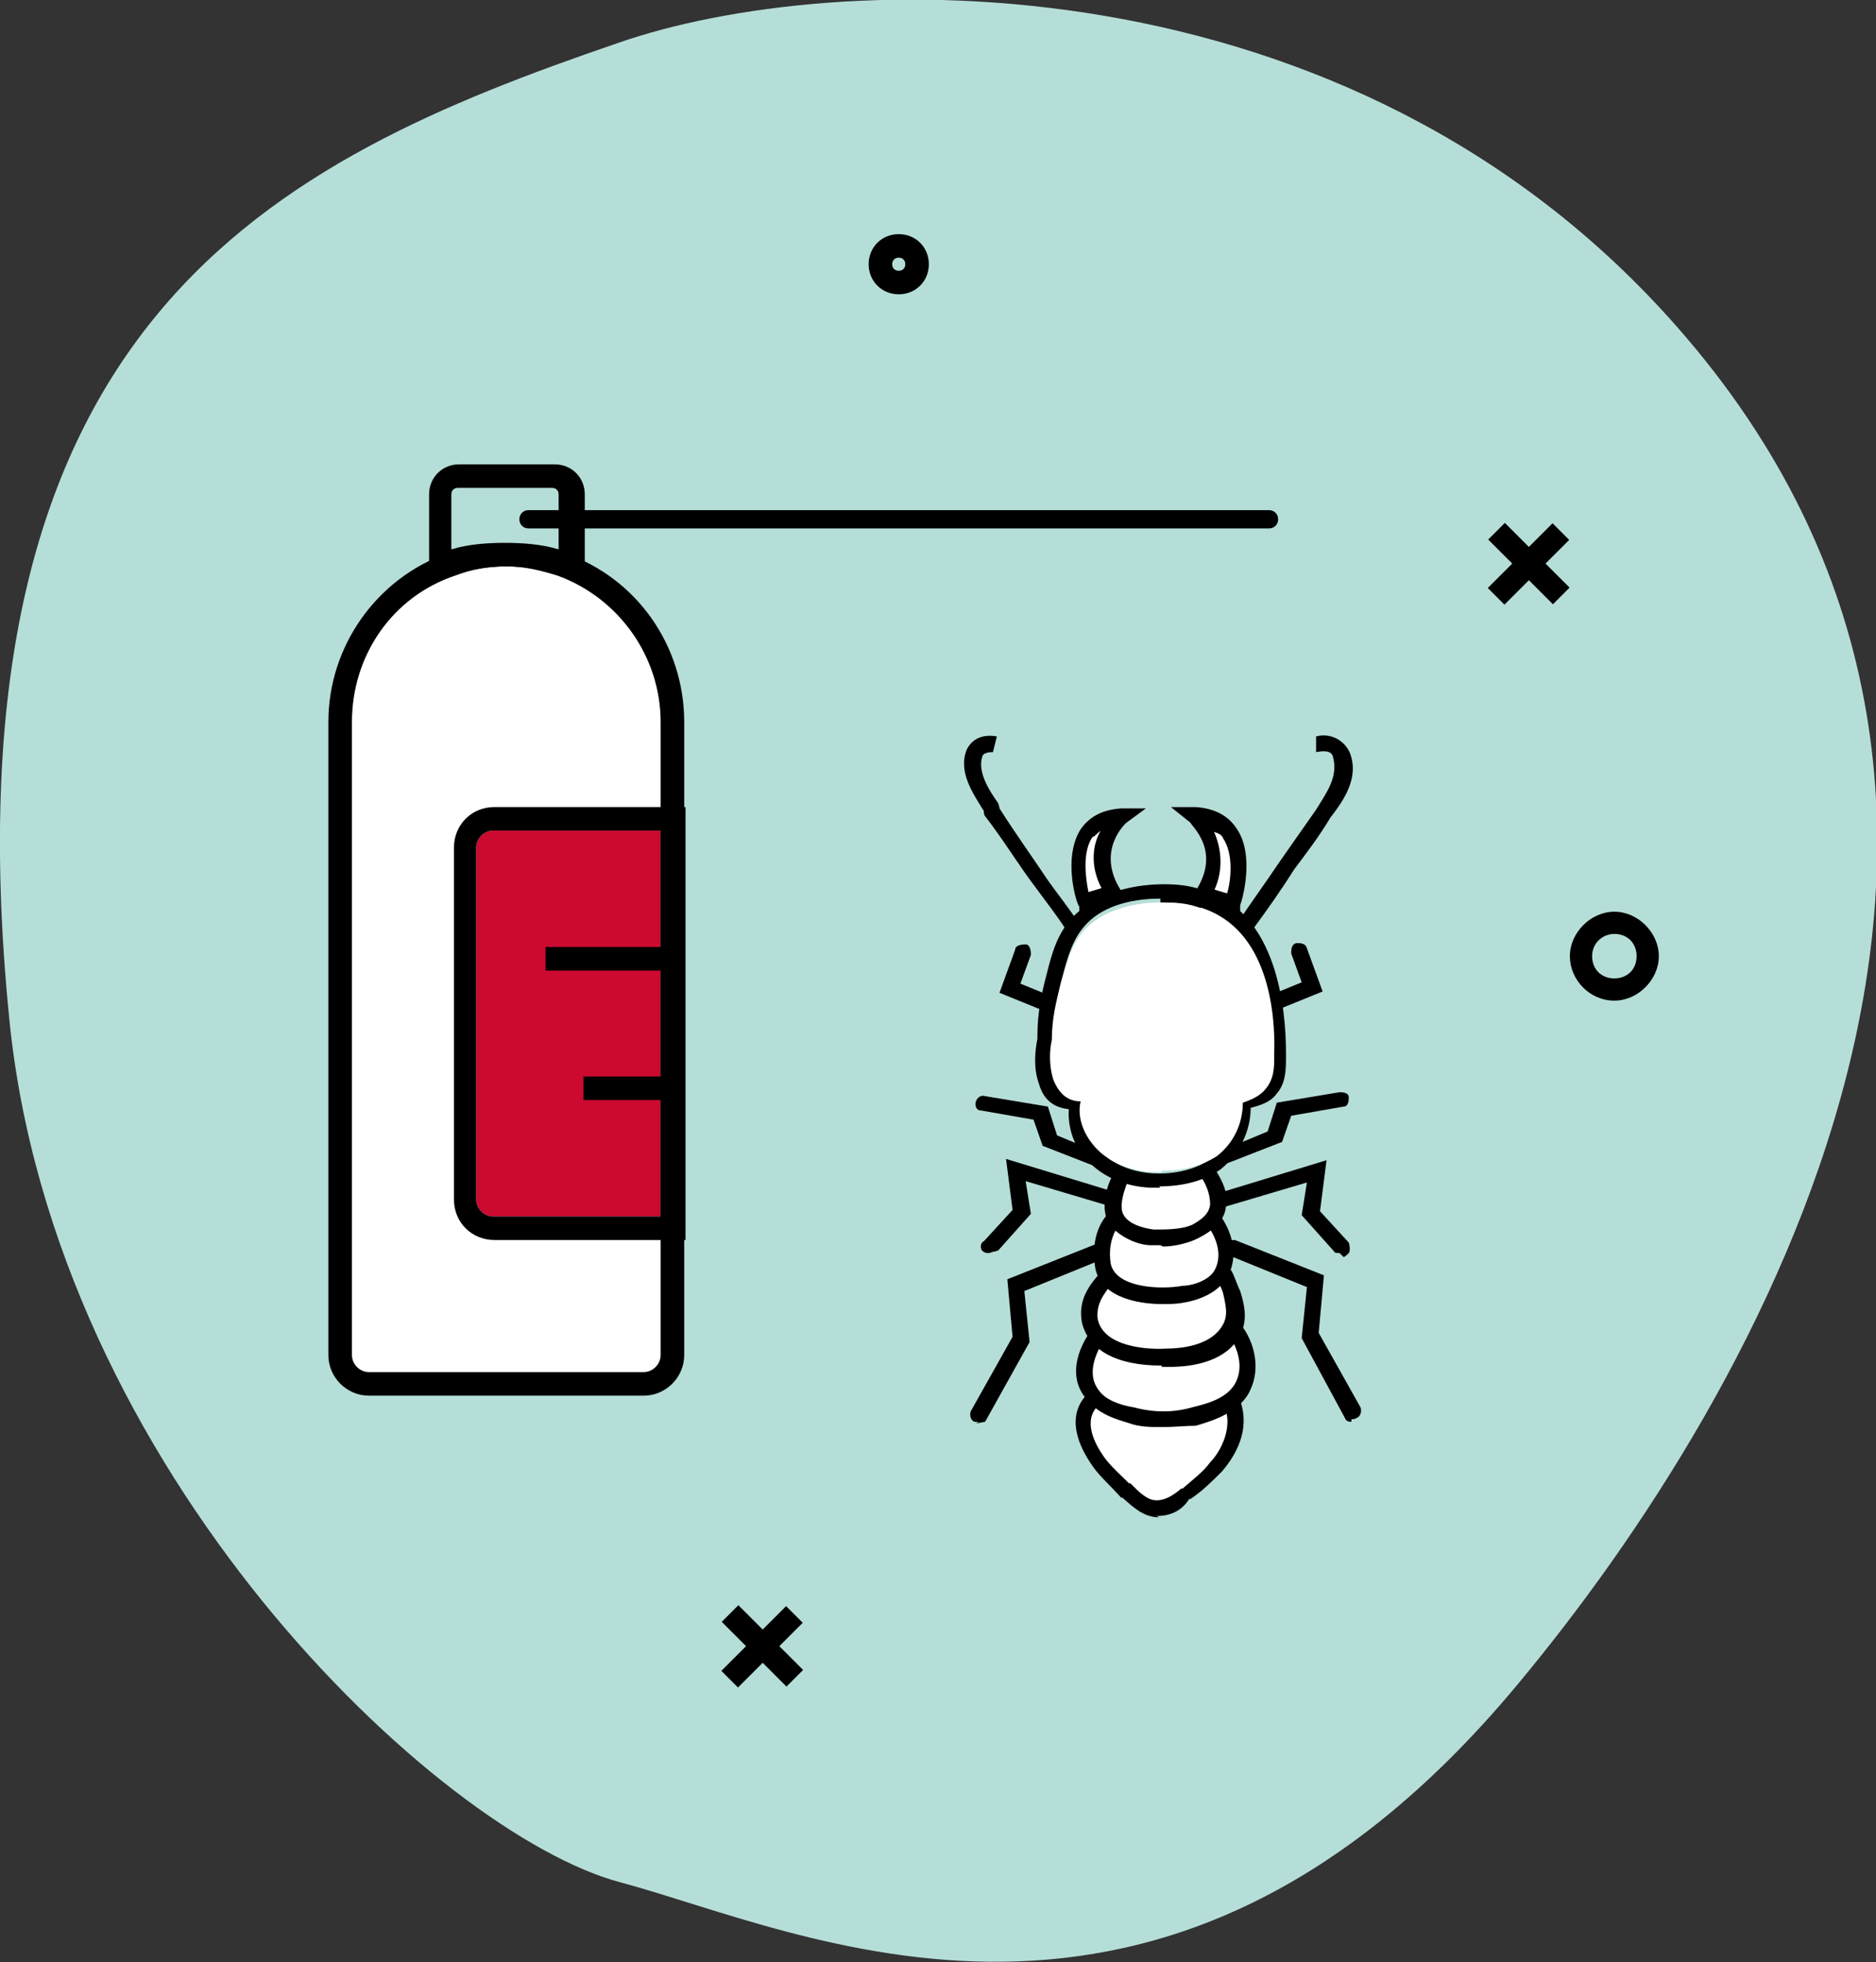
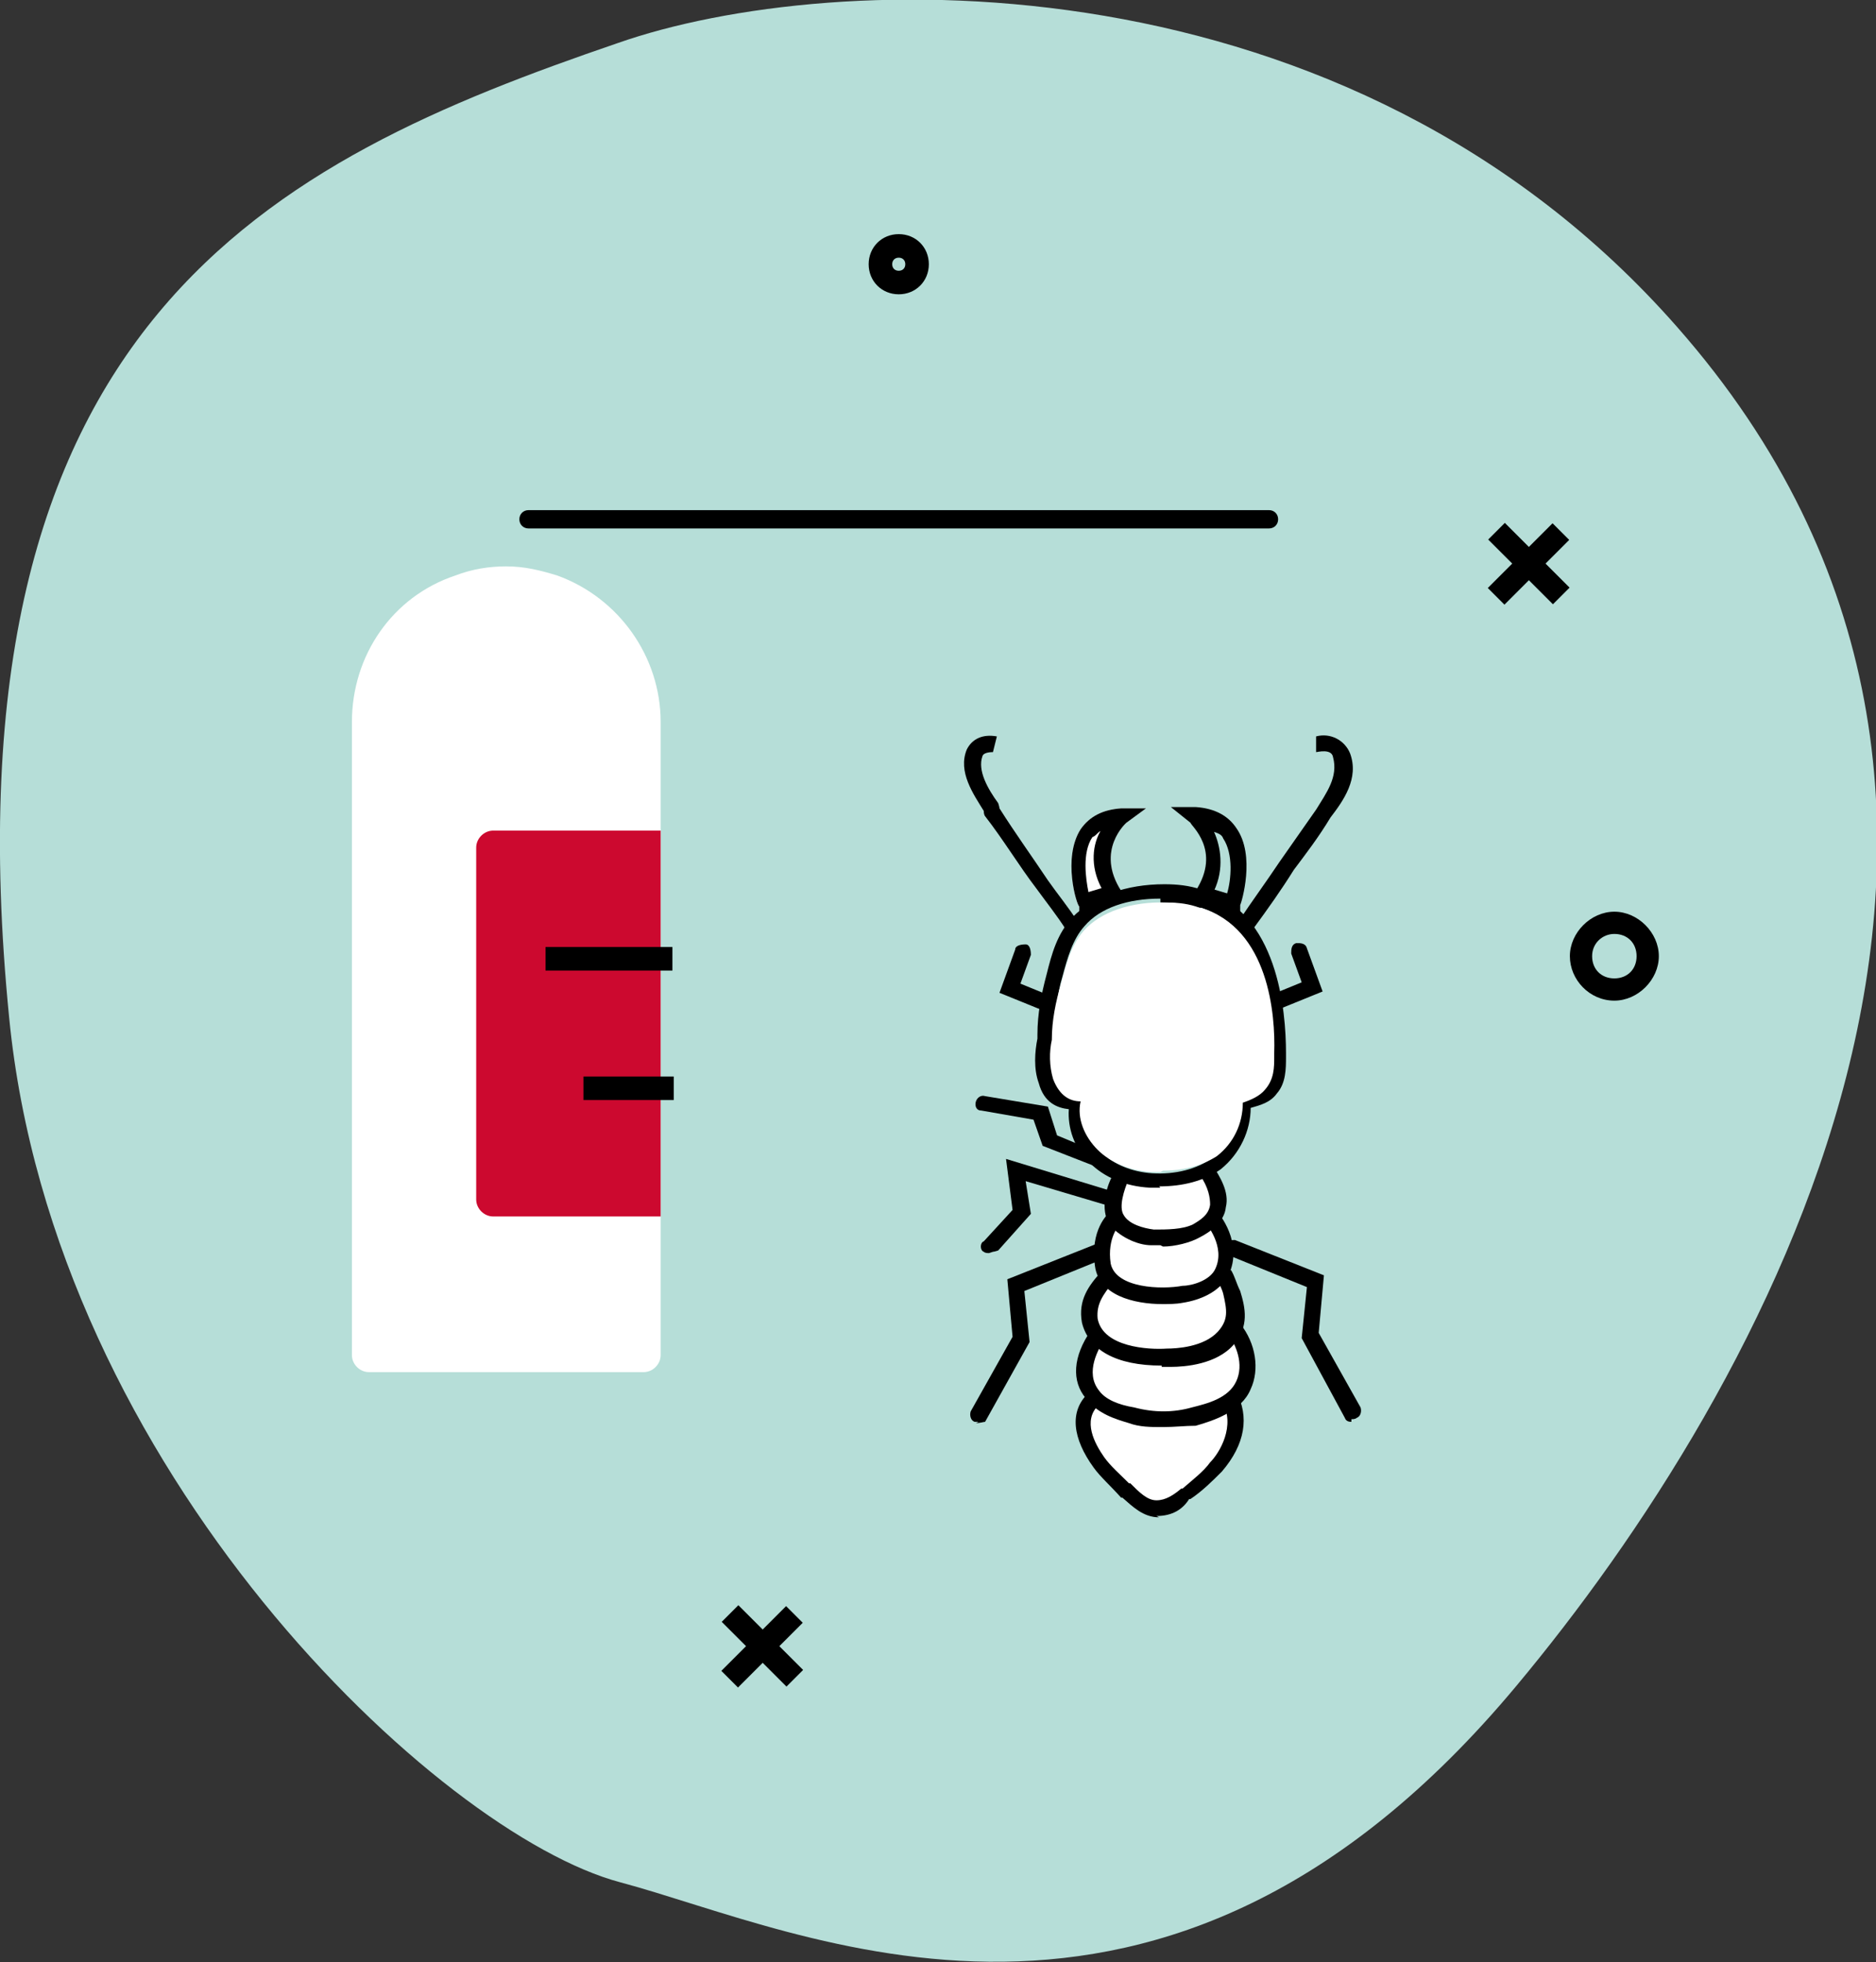
<svg xmlns="http://www.w3.org/2000/svg" id="Layer_1" data-name="Layer 1" width="143.4" height="150" version="1.1" viewBox="0 0 143.4 150">
  <rect x="0" y="0" width="143.4" height="150" fill="#333333" stroke="none" />
  <defs>
    <style>
      .cls-1 {
        fill: #b6ded8;
      }

      .cls-1, .cls-2, .cls-3, .cls-4 {
        stroke-width: 0px;
      }

      .cls-2 {
        fill: #000;
      }

      .cls-3 {
        fill: #cc092f;
      }

      .cls-4 {
        fill: #fff;
      }
    </style>
  </defs>
  <path class="cls-1" d="M47.2,3.3C20.9,12.3-4.6,24.5.7,77.8c3.4,34.7,32.8,62.4,46.7,66.1s41.4,17.5,68.5-15c18.7-22.4,44.5-67.3,12.3-103.9C103-3.7,63.7-2.5,47.2,3.3Z" />
  <rect class="cls-2" x="113.4" y="42.2" width="7" height="1.8" transform="translate(3.7 95.3) rotate(-45)" />
  <rect class="cls-2" x="115.9" y="39.6" width="1.8" height="7" transform="translate(3.8 95.2) rotate(-45)" />
  <g>
    <rect class="cls-2" x="54.8" y="125" width="7" height="1.8" transform="translate(-72 78.1) rotate(-45)" />
    <rect class="cls-2" x="57.4" y="122.3" width="1.8" height="7" transform="translate(-71.9 78.1) rotate(-45)" />
  </g>
  <path class="cls-2" d="M68.7,22.5c-1.3,0-2.3-1-2.3-2.3s1-2.3,2.3-2.3,2.3,1,2.3,2.3-1,2.3-2.3,2.3ZM68.7,19.7c-.3,0-.5.2-.5.5s.2.5.5.5.5-.2.5-.5-.2-.5-.5-.5Z" />
  <path class="cls-2" d="M123.4,76.5c-1.9,0-3.4-1.6-3.4-3.4s1.6-3.4,3.4-3.4,3.4,1.6,3.4,3.4-1.6,3.4-3.4,3.4ZM123.4,71.4c-.9,0-1.7.7-1.7,1.7s.7,1.7,1.7,1.7,1.7-.7,1.7-1.7-.7-1.7-1.7-1.7Z" />
  <g>
    <path class="cls-4" d="M38.7,43.3c-1.3,0-2.6.2-3.9.7-4.8,1.6-7.9,6.1-7.9,11.2v48.4c0,.7.6,1.3,1.3,1.3h21c.7,0,1.3-.6,1.3-1.3v-48.4c0-5-3.2-9.5-7.9-11.2-1.3-.4-2.5-.7-3.9-.7h0Z" />
    <path class="cls-3" d="M37.7,63.5c-.7,0-1.3.6-1.3,1.3v26.9c0,.7.6,1.3,1.3,1.3h12.8v-29.5h-12.8Z" />
-     <path class="cls-2" d="M49.2,106.7h-21c-1.7,0-3.1-1.4-3.1-3.1v-48.4c0-5.8,3.7-11,9.1-12.9,1.4-.5,2.9-.7,4.5-.7s3.1.2,4.5.7c5.5,1.9,9.1,7.1,9.1,12.9v48.4c0,1.7-1.4,3.1-3.1,3.1ZM38.7,43.3c-1.3,0-2.6.2-3.9.7-4.8,1.6-7.9,6.1-7.9,11.2v48.4c0,.7.6,1.3,1.3,1.3h21c.7,0,1.3-.6,1.3-1.3v-48.4c0-5-3.2-9.5-7.9-11.2-1.3-.4-2.5-.7-3.9-.7h0Z" />
-     <path class="cls-2" d="M52.4,94.8h-14.6c-1.7,0-3.1-1.3-3.1-3.1v-26.9c0-1.7,1.3-3.1,3.1-3.1h14.6v33.1ZM37.7,63.5c-.7,0-1.3.6-1.3,1.3v26.9c0,.7.6,1.3,1.3,1.3h12.8v-29.5h-12.8ZM44.6,44.5l-1.2-.4c-1.5-.5-3.1-.8-4.7-.8s-3.2.3-4.7.8l-1.2.4v-6.7c0-1.3,1-2.3,2.3-2.3h7.3c1.3,0,2.3,1,2.3,2.3v6.7h0ZM35,37.3c-.3,0-.5.2-.5.5v4.2c1.3-.4,2.8-.5,4.1-.5s2.8.1,4.1.5v-4.2c0-.3-.2-.5-.5-.5h-7.3,0Z" />
    <rect class="cls-2" x="41.7" y="72.4" width="9.7" height="1.8" />
    <rect class="cls-2" x="44.6" y="82.3" width="6.9" height="1.8" />
    <path class="cls-2" d="M97,40.4h-56.6c-.4,0-.7-.3-.7-.7s.3-.7.7-.7h56.6c.4,0,.7.3.7.7s-.3.7-.7.7Z" />
  </g>
  <polygon class="cls-4" points="85.4 90.2 85.1 92.8 84.4 95.1 84.6 97.8 83.5 99.7 83.6 101.5 83.9 102.1 82.9 104.4 83.1 106.3 83.5 106.9 82.7 108.7 83 110.1 84 111.7 86.7 114.5 88.4 115.6 90.1 115.2 92.1 113.5 94.7 110.3 94.9 108.7 94.5 107.1 94.9 105.8 95.1 104.4 94.6 102.5 94.3 101.4 94.5 99.9 93.8 97.6 93.5 96.3 93.5 94.1 92.8 93.1 92.9 92.2 92.9 90.4 92.4 89.6 85.4 90.2" />
  <g>
    <path class="cls-4" d="M82.5,69.8v-.5c-.2-.1-1.3-3.7.1-5.9.7-1,1.7-1.5,3.1-1.6h1.9c0,0-1.5,1.1-1.5,1.1,0,0-2.4,2.1-.4,5.2l.4.7-3.6,1h0Z" />
-     <path class="cls-4" d="M94.7,69.8l-3.7-1,.4-.7c2-3.1-.4-5-.4-5.2l-1.5-1.2h1.9c1.5.1,2.5.7,3.1,1.6,1.5,2.1.4,5.7.3,5.9v.5h-.1Z" />
    <path class="cls-2" d="M81.5,71.1c-.7-1.1-1.5-2.1-2.3-3.2-1.3-1.7-2.5-3.7-3.9-5.5,0,0-.1-.1-.1-.4-.8-1.3-2-3-1.3-4.7.4-.8,1.2-1.2,2.3-1l-.3,1.2c-.1,0-.7,0-.8.3-.4,1.1.4,2.5,1.2,3.6,0,0,.1.3.1.4,1.2,1.9,2.5,3.7,3.7,5.5.7,1,1.6,2.1,2.3,3.2l-1,.7h0Z" />
    <path class="cls-2" d="M82.5,69.8v-.5c-.2-.1-1.3-3.7.1-5.9.7-1,1.7-1.5,3.1-1.6h1.9c0,0-1.5,1.1-1.5,1.1,0,0-2.4,2.1-.4,5.2l.4.7-3.6,1h0ZM84.2,63.5c-.3.1-.4.4-.7.5-.8,1.2-.5,3.2-.3,4.2l1-.3c-.9-1.7-.7-3.4,0-4.5h0Z" />
    <path class="cls-2" d="M95.7,71.1l-1-.7c1-1.5,2.1-3,3.1-4.5.9-1.3,1.9-2.7,2.8-4h0c.8-1.3,1.7-2.5,1.3-4-.1-.7-1.2-.4-1.3-.4v-1.2c1.1-.3,2.2.3,2.6,1.3.7,1.9-.5,3.6-1.5,4.9h0c-.9,1.5-1.9,2.8-2.8,4-1,1.6-2,3-3.1,4.5h0Z" />
    <path class="cls-2" d="M94.7,69.8l-3.7-1,.4-.7c2-3.1-.4-5-.4-5.2l-1.5-1.2h1.9c1.5.1,2.5.7,3.1,1.6,1.5,2.1.4,5.7.3,5.9v.5h-.1ZM92.8,68l1,.3c.3-1,.5-3-.3-4.2-.1-.3-.4-.4-.7-.5.5,1.1.8,2.8,0,4.5h0Z" />
    <path class="cls-2" d="M79.9,77.2c0,0-.1,0-.3,0l-3.2-1.3,1.2-3.3c0-.3.4-.4.8-.4.3,0,.4.4.4.8l-.8,2.2,2.2.9c.3,0,.4.4.3.8,0,.3-.3.4-.5.4Z" />
    <path class="cls-2" d="M83.9,89.2h-.1l-4.1-1.6-.7-2-4-.7c-.4,0-.5-.4-.4-.7s.4-.5.7-.4l4.8.8.7,2.2,3.6,1.5c.3,0,.4.4.4.8,0,.1-.4.3-.7.3h0Z" />
    <path class="cls-2" d="M75.6,95.8c-.1,0-.3,0-.4-.1-.3-.1-.3-.7,0-.8l2.2-2.4-.5-3.9,8.2,2.5c.4,0,.5.4.4.7,0,.4-.4.5-.7.4l-6.4-1.9.4,2.5-2.5,2.8c0,0-.3.1-.4.1h0Z" />
    <path class="cls-2" d="M74.8,108.7c0,0-.1,0-.3,0-.3-.1-.4-.5-.3-.8l3.2-5.7-.4-4.4,6.8-2.7c.3,0,.7,0,.8.4,0,.3,0,.7-.4.8l-5.9,2.4.4,3.9-3.4,6.1c-.1,0-.4.1-.7.1h0Z" />
    <path class="cls-2" d="M97.5,77.2c-.3,0-.4,0-.5-.4s0-.7.3-.8l2.2-.9-.8-2.2c0-.3,0-.7.4-.8.3,0,.7,0,.8.4l1.2,3.3-3.2,1.3c0,0-.1,0-.3,0Z" />
-     <path class="cls-2" d="M93.4,89.2c-.3,0-.4-.1-.5-.4,0-.3,0-.7.4-.8l3.6-1.5.7-2.2,4.8-.8c.4,0,.7.1.7.4,0,.4-.1.7-.4.7l-4,.7-.7,2-4.1,1.6c0,0-.1,0-.3,0h0Z" />
-     <path class="cls-2" d="M102.4,95.8c-.1,0-.4,0-.4-.1l-2.5-2.8.4-2.5-6.4,1.9c-.4,0-.7,0-.7-.4s0-.7.4-.7l8.2-2.5-.5,3.9,2.2,2.4c.1.3.1.7,0,.8s-.3.3-.4.3h0Z" />
    <path class="cls-2" d="M103.3,108.7c-.1,0-.4,0-.5-.3l-3.3-6.1.4-3.9-5.9-2.4c-.3,0-.4-.4-.4-.8,0-.3.4-.4.8-.4l6.8,2.7-.4,4.4,3.2,5.7c.1.3,0,.7-.3.8-.1.1-.3.1-.4.1h0Z" />
    <path class="cls-2" d="M88.7,90.8h-.8c-1.9-.1-3.5-.8-4.6-1.9-1.2-1.1-1.7-2.7-1.6-4.1-.9-.1-1.9-.5-2.3-2-.4-1.1-.3-2.4-.1-3.4v-.3c0-1.6.3-3.1.7-4.6.4-1.6.8-3.1,2-4.4,1.6-1.6,4.1-2.5,7-2.5,1,0,1.9.1,2.8.4,0,0,.1,0,.1,0,5.8,1.7,6.4,9.3,6.4,12.5v.3c0,.9,0,2-.7,2.8-.5.7-1.3.9-2,1.1,0,1.7-.8,3.5-2.3,4.7-1.3.9-2.9,1.3-4.7,1.3h0ZM88.7,68.7c-2.5,0-4.6.7-5.8,2.1-.9,1-1.3,2.4-1.7,3.9-.4,1.3-.5,2.9-.7,4.4v.3c0,1,0,2.1.1,3s.7,1,1.9,1.2h.7c0,0-.1.8-.1.8-.4,1.2,0,2.7,1.1,3.7.9.9,2.3,1.5,3.9,1.6,1.7.1,3.4-.3,4.6-1.2,1.3-1,2-2.7,1.7-4v-.7c0,0,.5,0,.5,0,.7,0,1.5-.3,1.9-.7s.4-1.3.4-2v-.4c0-2.8-.4-9.7-5.4-11.3,0,0,0,0-.1,0-.8-.1-1.6-.4-2.5-.4h0c-.1,0-.3,0-.4,0h-.1Z" />
    <path class="cls-4" d="M88.7,89.6h-.7c-1.6-.1-3.1-.7-4.1-1.7s-1.6-2.4-1.3-3.7c-.8,0-1.6-.4-2.1-1.7-.3-1-.3-2.1-.1-3h0c0-1.5.3-2.9.7-4.3s.7-2.8,1.7-4c1.3-1.5,3.7-2.3,6.4-2.2.9,0,1.7.1,2.5.4,0,0,0,0,.1,0,5.2,1.6,5.7,8.2,5.6,11.1v.3c0,.8,0,1.7-.7,2.5-.4.5-1.1.8-1.7,1,0,1.6-.7,3.1-2,4.1-1.1.7-2.5,1.1-4.1,1.1h0Z" />
    <path class="cls-2" d="M88.7,95.2h-.7c-1.1,0-2.5-.7-3.2-1.6-.7-1.1-.3-2.9.4-4l1.1.5c-.4.9-.8,2.2-.4,2.8.4.7,1.5,1,2.3,1.1,1,0,2.2,0,3-.4.5-.3,1.2-.7,1.3-1.5,0-.5-.1-1.3-.8-2.3l1-.7c.5.8,1.3,2,1,3.2-.1,1.1-1.2,1.9-2,2.3-.7.4-1.9.7-2.8.7h0Z" />
    <path class="cls-2" d="M88.9,99.7c-2.3,0-4.9-.7-5.2-2.9-.4-2.8,1-4,1.1-4.1l.8.9-.4-.4.4.4s-1,1-.7,3c.4,1.9,3.9,2,5.5,1.7.7,0,2.1-.4,2.5-1.3.8-1.7-.7-3.4-.7-3.5l.9-.8c0,0,2,2.3.8,4.8-.7,1.3-2.2,1.9-3.5,2.1-.5.1-1.1.1-1.7.1h0Z" />
    <path class="cls-2" d="M88.8,104.4c-3.5,0-5.6-1.2-6.1-3.3-.3-1.7.5-2.8,1.5-3.9l.9.8c-.8,1-1.3,1.7-1.2,2.8.4,2.2,3.9,2.4,5.3,2.3.7,0,2.8-.1,3.9-1.3.8-.9.7-1.6.4-2.9-.1-.4-.4-.9-.5-1.3l1.1-.5c.3.5.4,1,.7,1.6.4,1.3.7,2.7-.5,4.1-1.3,1.5-3.7,1.7-4.8,1.7h-.7Z" />
    <path class="cls-2" d="M88.8,109.1c-.8,0-1.7,0-2.5-.3-1-.3-2.4-.7-3.3-1.9-1.1-1.3-1-3.2.4-5.2l1,.7c-.4.7-1.5,2.5-.4,3.9.5.7,1.5,1.1,2.7,1.3,1.5.4,3,.4,4.4,0,1.2-.3,2.8-.7,3.4-2s0-2.8-.7-3.7l1-.7c1.2,1.5,1.5,3.5.8,5-.7,1.7-2.8,2.4-4.2,2.8-.8,0-1.6.1-2.5.1h0Z" />
    <path class="cls-2" d="M88.6,116c-1.2,0-2-.8-2.8-1.5h-.1c-.8-.9-1.6-1.6-2.1-2.3-1.6-2.2-1.9-4.3-.4-5.7l.8.9c-1.3,1.2-.3,3,.4,4,.5.7,1.2,1.3,1.9,2h.1c.7.7,1.3,1.3,2,1.3.7,0,1.3-.4,1.9-.9h.1c.8-.7,1.6-1.3,2.1-2,.7-.7,2-2.8.9-4.7l1.1-.7c1,1.9.7,4-1.1,6.1-.7.7-1.5,1.5-2.4,2.1h-.1c-.5.8-1.3,1.3-2.5,1.3t0,0h0Z" />
  </g>
</svg>